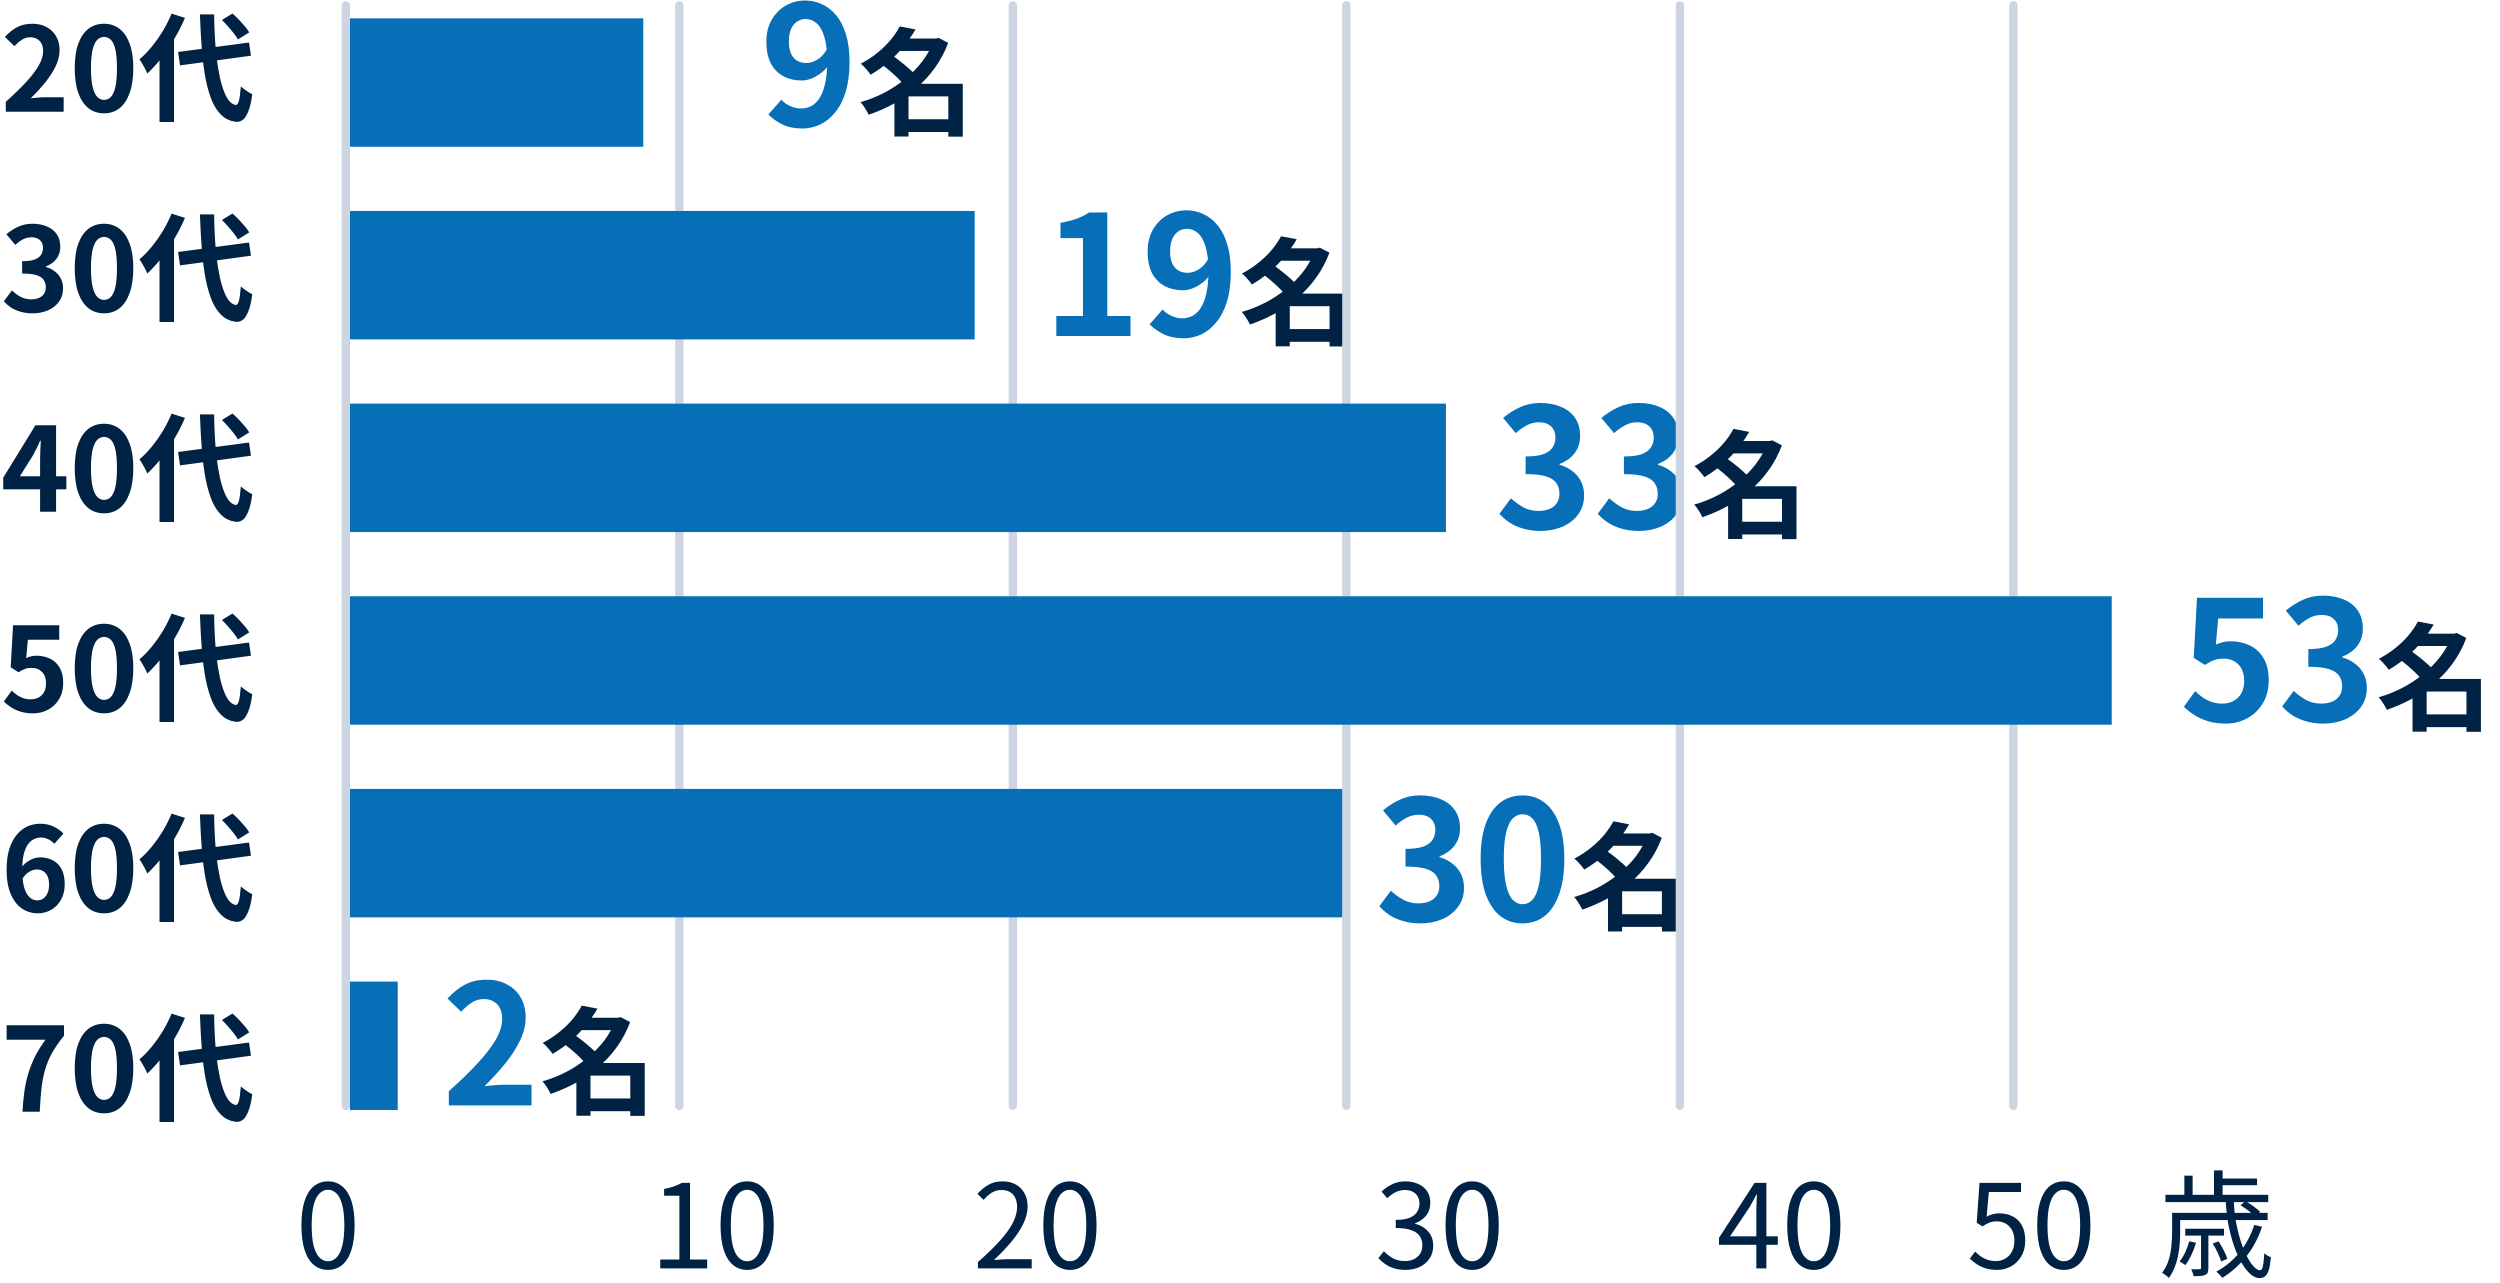
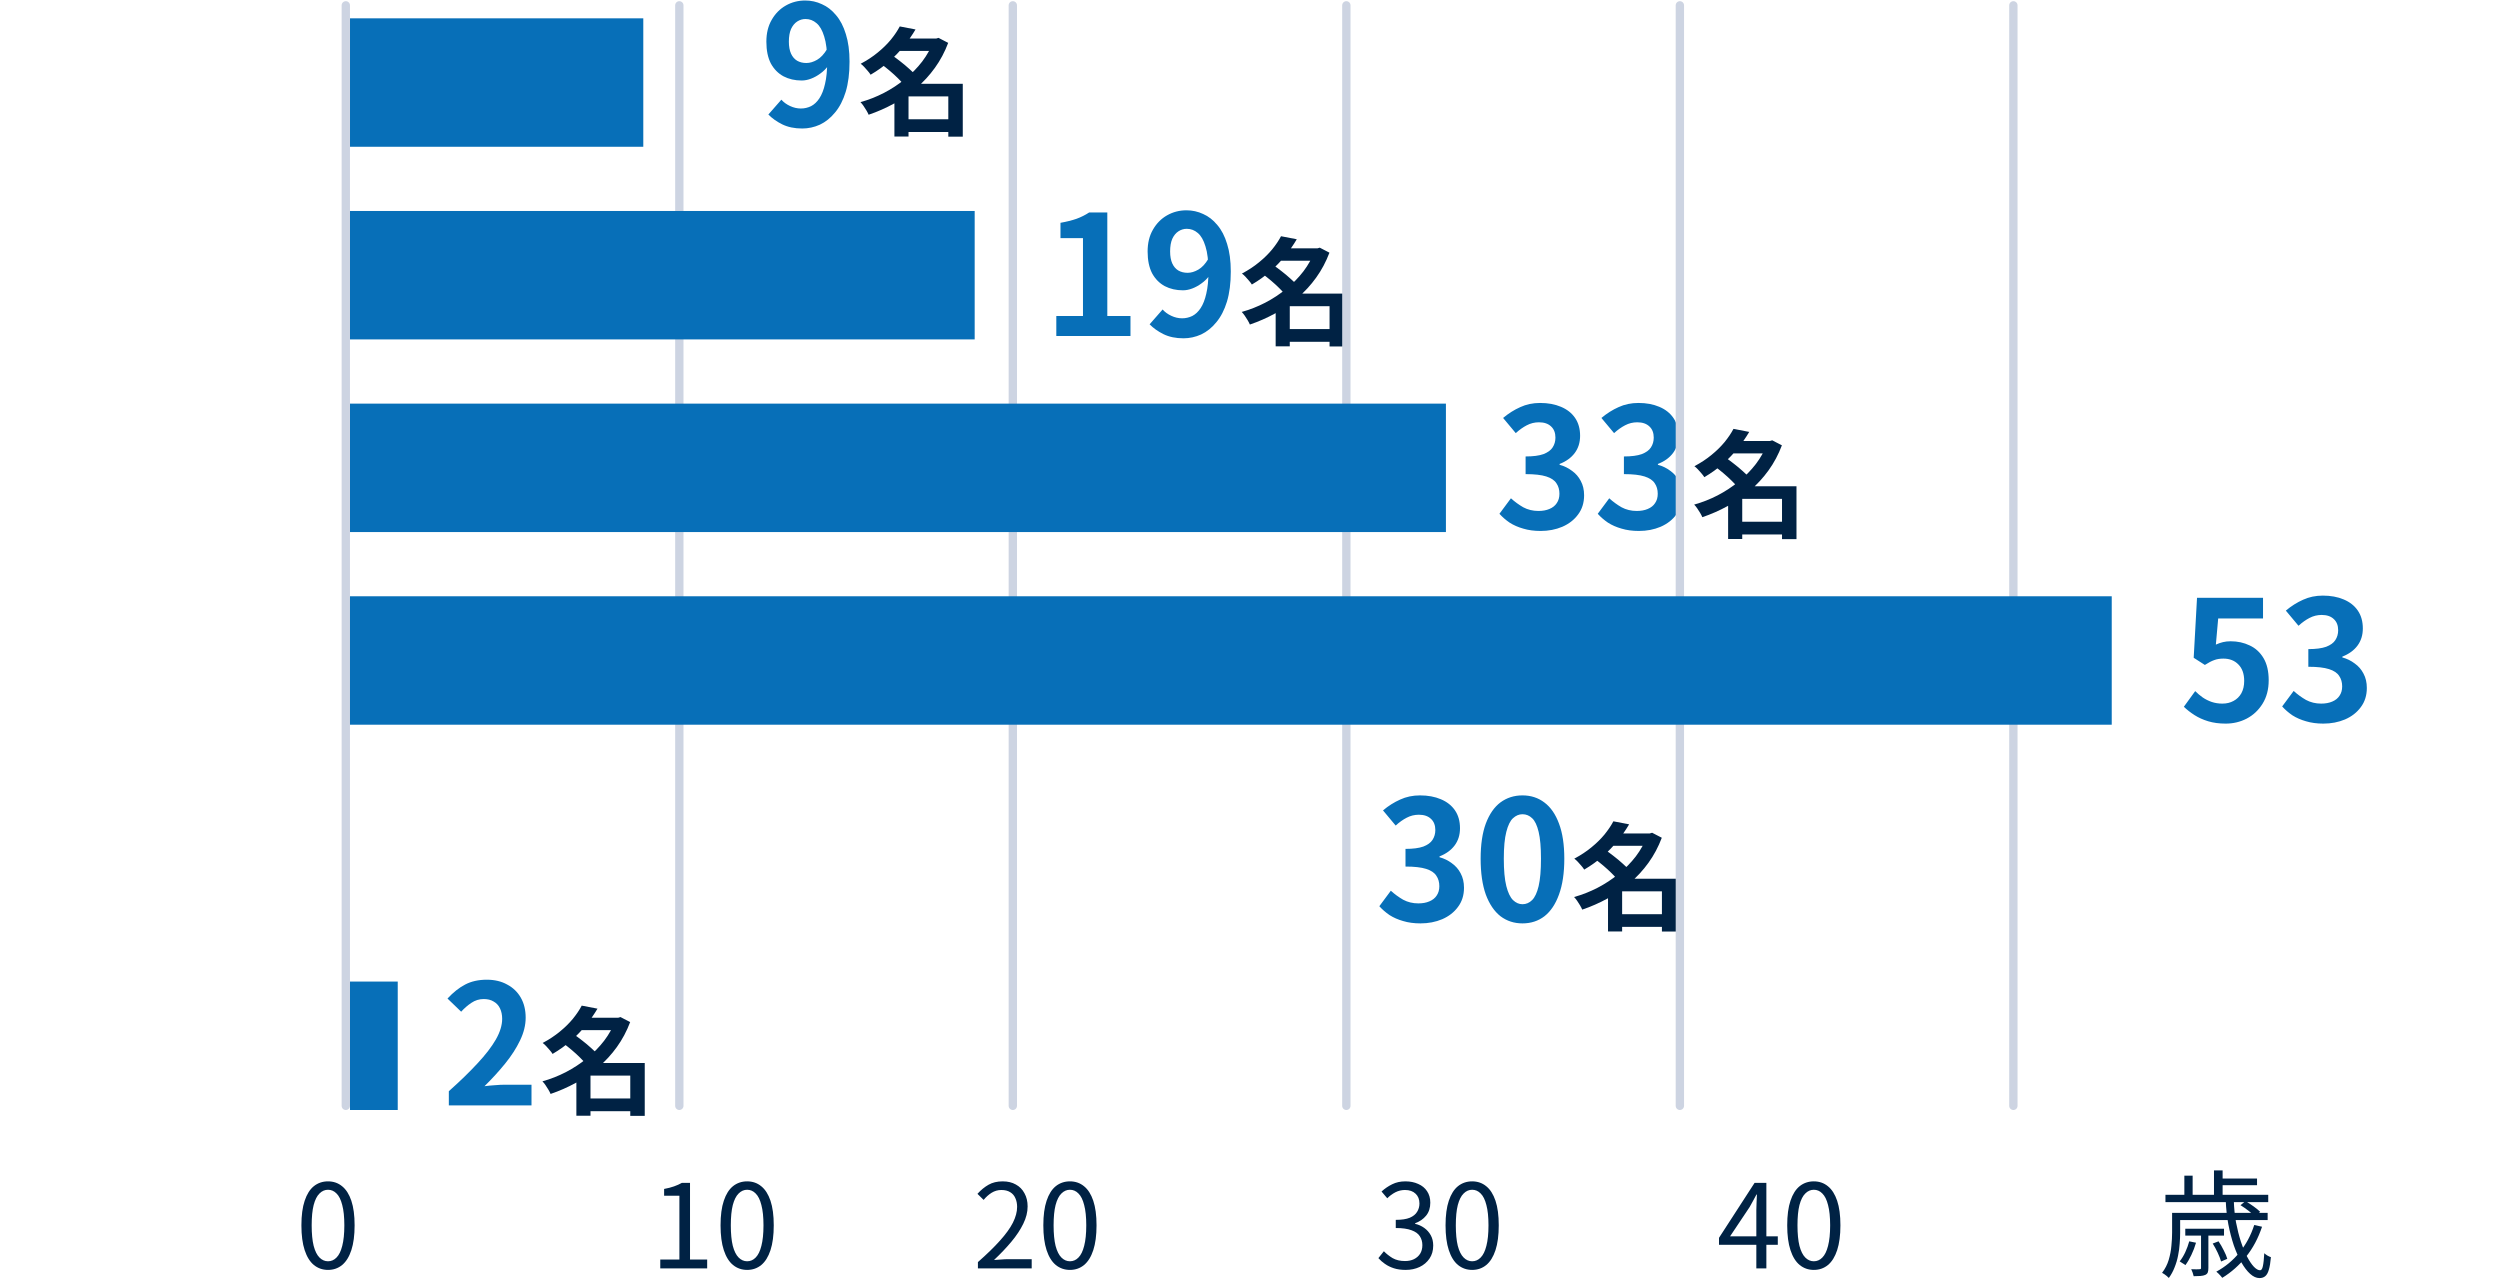
<svg xmlns="http://www.w3.org/2000/svg" width="300" height="154" viewBox="0 0 300 154" fill="none">
-   <path d="M0.696 13.405V12.215C1.638 11.375 2.441 10.596 3.104 9.877C3.776 9.159 4.289 8.491 4.644 7.875C4.998 7.25 5.176 6.671 5.176 6.139C5.176 5.803 5.115 5.509 4.994 5.257C4.872 5.005 4.695 4.814 4.462 4.683C4.238 4.543 3.958 4.473 3.622 4.473C3.248 4.473 2.903 4.581 2.586 4.795C2.278 5.001 1.993 5.248 1.732 5.537L0.584 4.431C1.069 3.909 1.564 3.517 2.068 3.255C2.581 2.985 3.188 2.849 3.888 2.849C4.541 2.849 5.11 2.985 5.596 3.255C6.09 3.517 6.473 3.885 6.744 4.361C7.014 4.837 7.15 5.397 7.15 6.041C7.15 6.667 6.991 7.306 6.674 7.959C6.366 8.603 5.95 9.247 5.428 9.891C4.905 10.535 4.326 11.17 3.692 11.795C3.962 11.758 4.252 11.73 4.56 11.711C4.877 11.683 5.157 11.669 5.4 11.669H7.64V13.405H0.696ZM12.482 13.601C11.782 13.601 11.166 13.401 10.634 12.999C10.111 12.589 9.7 11.982 9.402 11.179C9.112 10.367 8.968 9.364 8.968 8.169C8.968 6.984 9.112 5.999 9.402 5.215C9.7 4.422 10.111 3.829 10.634 3.437C11.166 3.045 11.782 2.849 12.482 2.849C13.191 2.849 13.807 3.05 14.33 3.451C14.852 3.843 15.258 4.431 15.548 5.215C15.846 5.999 15.996 6.984 15.996 8.169C15.996 9.364 15.846 10.367 15.548 11.179C15.258 11.982 14.852 12.589 14.33 12.999C13.807 13.401 13.191 13.601 12.482 13.601ZM12.482 11.991C12.79 11.991 13.06 11.875 13.294 11.641C13.527 11.408 13.709 11.016 13.84 10.465C13.97 9.905 14.036 9.14 14.036 8.169C14.036 7.208 13.97 6.457 13.84 5.915C13.709 5.365 13.527 4.982 13.294 4.767C13.06 4.543 12.79 4.431 12.482 4.431C12.192 4.431 11.926 4.543 11.684 4.767C11.45 4.982 11.264 5.365 11.124 5.915C10.984 6.457 10.914 7.208 10.914 8.169C10.914 9.14 10.984 9.905 11.124 10.465C11.264 11.016 11.45 11.408 11.684 11.641C11.926 11.875 12.192 11.991 12.482 11.991ZM21.369 6.237L29.881 5.103L30.119 6.685L21.607 7.847L21.369 6.237ZM26.633 2.401L27.893 1.617C28.136 1.832 28.388 2.075 28.649 2.345C28.911 2.616 29.153 2.887 29.377 3.157C29.601 3.419 29.779 3.661 29.909 3.885L28.551 4.739C28.439 4.525 28.276 4.282 28.061 4.011C27.847 3.731 27.613 3.451 27.361 3.171C27.119 2.891 26.876 2.635 26.633 2.401ZM20.585 1.631L22.195 2.149C21.841 2.98 21.421 3.806 20.935 4.627C20.459 5.449 19.941 6.219 19.381 6.937C18.831 7.656 18.261 8.286 17.673 8.827C17.627 8.687 17.547 8.51 17.435 8.295C17.323 8.081 17.202 7.866 17.071 7.651C16.95 7.437 16.838 7.259 16.735 7.119C17.249 6.69 17.743 6.181 18.219 5.593C18.695 5.005 19.139 4.375 19.549 3.703C19.96 3.022 20.305 2.331 20.585 1.631ZM19.143 5.649L20.851 3.927L20.879 3.955V14.637H19.143V5.649ZM23.987 1.729H25.695C25.714 3.223 25.779 4.618 25.891 5.915C26.013 7.203 26.181 8.337 26.395 9.317C26.61 10.297 26.876 11.077 27.193 11.655C27.511 12.225 27.879 12.537 28.299 12.593C28.458 12.603 28.584 12.425 28.677 12.061C28.771 11.697 28.845 11.128 28.901 10.353C29.004 10.465 29.144 10.587 29.321 10.717C29.499 10.848 29.676 10.969 29.853 11.081C30.031 11.184 30.171 11.263 30.273 11.319C30.152 12.225 29.989 12.92 29.783 13.405C29.587 13.891 29.368 14.217 29.125 14.385C28.883 14.563 28.631 14.642 28.369 14.623C27.707 14.558 27.137 14.315 26.661 13.895C26.185 13.475 25.784 12.892 25.457 12.145C25.14 11.399 24.879 10.507 24.673 9.471C24.477 8.435 24.328 7.269 24.225 5.971C24.123 4.665 24.043 3.251 23.987 1.729ZM3.916 37.601C3.374 37.601 2.889 37.536 2.46 37.405C2.03 37.284 1.648 37.116 1.312 36.901C0.985 36.677 0.7 36.43 0.458 36.159L1.424 34.857C1.741 35.147 2.086 35.399 2.46 35.613C2.842 35.819 3.267 35.921 3.734 35.921C4.088 35.921 4.396 35.865 4.658 35.753C4.928 35.641 5.134 35.478 5.274 35.263C5.423 35.049 5.498 34.787 5.498 34.479C5.498 34.134 5.414 33.84 5.246 33.597C5.087 33.345 4.802 33.154 4.392 33.023C3.981 32.893 3.402 32.827 2.656 32.827V31.343C3.29 31.343 3.79 31.278 4.154 31.147C4.518 31.007 4.774 30.821 4.924 30.587C5.082 30.345 5.162 30.069 5.162 29.761C5.162 29.36 5.04 29.047 4.798 28.823C4.555 28.59 4.214 28.473 3.776 28.473C3.412 28.473 3.071 28.557 2.754 28.725C2.446 28.884 2.138 29.103 1.83 29.383L0.766 28.109C1.223 27.727 1.704 27.423 2.208 27.199C2.712 26.966 3.267 26.849 3.874 26.849C4.536 26.849 5.12 26.957 5.624 27.171C6.137 27.386 6.534 27.699 6.814 28.109C7.094 28.52 7.234 29.019 7.234 29.607C7.234 30.167 7.084 30.648 6.786 31.049C6.487 31.451 6.062 31.759 5.512 31.973V32.043C5.894 32.146 6.24 32.314 6.548 32.547C6.865 32.771 7.112 33.056 7.29 33.401C7.476 33.747 7.57 34.148 7.57 34.605C7.57 35.231 7.402 35.767 7.066 36.215C6.739 36.663 6.296 37.009 5.736 37.251C5.185 37.485 4.578 37.601 3.916 37.601ZM12.482 37.601C11.782 37.601 11.166 37.401 10.634 36.999C10.111 36.589 9.7 35.982 9.402 35.179C9.112 34.367 8.968 33.364 8.968 32.169C8.968 30.984 9.112 29.999 9.402 29.215C9.7 28.422 10.111 27.829 10.634 27.437C11.166 27.045 11.782 26.849 12.482 26.849C13.191 26.849 13.807 27.05 14.33 27.451C14.852 27.843 15.258 28.431 15.548 29.215C15.846 29.999 15.996 30.984 15.996 32.169C15.996 33.364 15.846 34.367 15.548 35.179C15.258 35.982 14.852 36.589 14.33 36.999C13.807 37.401 13.191 37.601 12.482 37.601ZM12.482 35.991C12.79 35.991 13.06 35.875 13.294 35.641C13.527 35.408 13.709 35.016 13.84 34.465C13.97 33.905 14.036 33.14 14.036 32.169C14.036 31.208 13.97 30.457 13.84 29.915C13.709 29.365 13.527 28.982 13.294 28.767C13.06 28.543 12.79 28.431 12.482 28.431C12.192 28.431 11.926 28.543 11.684 28.767C11.45 28.982 11.264 29.365 11.124 29.915C10.984 30.457 10.914 31.208 10.914 32.169C10.914 33.14 10.984 33.905 11.124 34.465C11.264 35.016 11.45 35.408 11.684 35.641C11.926 35.875 12.192 35.991 12.482 35.991ZM21.369 30.237L29.881 29.103L30.119 30.685L21.607 31.847L21.369 30.237ZM26.633 26.401L27.893 25.617C28.136 25.832 28.388 26.075 28.649 26.345C28.911 26.616 29.153 26.887 29.377 27.157C29.601 27.419 29.779 27.661 29.909 27.885L28.551 28.739C28.439 28.525 28.276 28.282 28.061 28.011C27.847 27.731 27.613 27.451 27.361 27.171C27.119 26.891 26.876 26.635 26.633 26.401ZM20.585 25.631L22.195 26.149C21.841 26.98 21.421 27.806 20.935 28.627C20.459 29.449 19.941 30.219 19.381 30.937C18.831 31.656 18.261 32.286 17.673 32.827C17.627 32.687 17.547 32.51 17.435 32.295C17.323 32.081 17.202 31.866 17.071 31.651C16.95 31.437 16.838 31.259 16.735 31.119C17.249 30.69 17.743 30.181 18.219 29.593C18.695 29.005 19.139 28.375 19.549 27.703C19.96 27.022 20.305 26.331 20.585 25.631ZM19.143 29.649L20.851 27.927L20.879 27.955V38.637H19.143V29.649ZM23.987 25.729H25.695C25.714 27.223 25.779 28.618 25.891 29.915C26.013 31.203 26.181 32.337 26.395 33.317C26.61 34.297 26.876 35.077 27.193 35.655C27.511 36.225 27.879 36.537 28.299 36.593C28.458 36.603 28.584 36.425 28.677 36.061C28.771 35.697 28.845 35.128 28.901 34.353C29.004 34.465 29.144 34.587 29.321 34.717C29.499 34.848 29.676 34.969 29.853 35.081C30.031 35.184 30.171 35.263 30.273 35.319C30.152 36.225 29.989 36.92 29.783 37.405C29.587 37.891 29.368 38.217 29.125 38.385C28.883 38.563 28.631 38.642 28.369 38.623C27.707 38.558 27.137 38.315 26.661 37.895C26.185 37.475 25.784 36.892 25.457 36.145C25.14 35.399 24.879 34.507 24.673 33.471C24.477 32.435 24.328 31.269 24.225 29.971C24.123 28.665 24.043 27.251 23.987 25.729ZM4.812 61.405V55.035C4.812 54.737 4.821 54.382 4.84 53.971C4.858 53.551 4.877 53.187 4.896 52.879H4.826C4.704 53.159 4.574 53.439 4.434 53.719C4.294 53.999 4.149 54.284 4 54.573L2.39 57.149H7.962V58.717H0.388V57.317L4.252 51.031H6.73V61.405H4.812ZM12.482 61.601C11.782 61.601 11.166 61.401 10.634 60.999C10.111 60.589 9.7 59.982 9.402 59.179C9.112 58.367 8.968 57.364 8.968 56.169C8.968 54.984 9.112 53.999 9.402 53.215C9.7 52.422 10.111 51.829 10.634 51.437C11.166 51.045 11.782 50.849 12.482 50.849C13.191 50.849 13.807 51.05 14.33 51.451C14.852 51.843 15.258 52.431 15.548 53.215C15.846 53.999 15.996 54.984 15.996 56.169C15.996 57.364 15.846 58.367 15.548 59.179C15.258 59.982 14.852 60.589 14.33 60.999C13.807 61.401 13.191 61.601 12.482 61.601ZM12.482 59.991C12.79 59.991 13.06 59.875 13.294 59.641C13.527 59.408 13.709 59.016 13.84 58.465C13.97 57.905 14.036 57.14 14.036 56.169C14.036 55.208 13.97 54.457 13.84 53.915C13.709 53.365 13.527 52.982 13.294 52.767C13.06 52.543 12.79 52.431 12.482 52.431C12.192 52.431 11.926 52.543 11.684 52.767C11.45 52.982 11.264 53.365 11.124 53.915C10.984 54.457 10.914 55.208 10.914 56.169C10.914 57.14 10.984 57.905 11.124 58.465C11.264 59.016 11.45 59.408 11.684 59.641C11.926 59.875 12.192 59.991 12.482 59.991ZM21.369 54.237L29.881 53.103L30.119 54.685L21.607 55.847L21.369 54.237ZM26.633 50.401L27.893 49.617C28.136 49.832 28.388 50.075 28.649 50.345C28.911 50.616 29.153 50.887 29.377 51.157C29.601 51.419 29.779 51.661 29.909 51.885L28.551 52.739C28.439 52.525 28.276 52.282 28.061 52.011C27.847 51.731 27.613 51.451 27.361 51.171C27.119 50.891 26.876 50.635 26.633 50.401ZM20.585 49.631L22.195 50.149C21.841 50.98 21.421 51.806 20.935 52.627C20.459 53.449 19.941 54.219 19.381 54.937C18.831 55.656 18.261 56.286 17.673 56.827C17.627 56.687 17.547 56.51 17.435 56.295C17.323 56.081 17.202 55.866 17.071 55.651C16.95 55.437 16.838 55.259 16.735 55.119C17.249 54.69 17.743 54.181 18.219 53.593C18.695 53.005 19.139 52.375 19.549 51.703C19.96 51.022 20.305 50.331 20.585 49.631ZM19.143 53.649L20.851 51.927L20.879 51.955V62.637H19.143V53.649ZM23.987 49.729H25.695C25.714 51.223 25.779 52.618 25.891 53.915C26.013 55.203 26.181 56.337 26.395 57.317C26.61 58.297 26.876 59.077 27.193 59.655C27.511 60.225 27.879 60.537 28.299 60.593C28.458 60.603 28.584 60.425 28.677 60.061C28.771 59.697 28.845 59.128 28.901 58.353C29.004 58.465 29.144 58.587 29.321 58.717C29.499 58.848 29.676 58.969 29.853 59.081C30.031 59.184 30.171 59.263 30.273 59.319C30.152 60.225 29.989 60.92 29.783 61.405C29.587 61.891 29.368 62.217 29.125 62.385C28.883 62.563 28.631 62.642 28.369 62.623C27.707 62.558 27.137 62.315 26.661 61.895C26.185 61.475 25.784 60.892 25.457 60.145C25.14 59.399 24.879 58.507 24.673 57.471C24.477 56.435 24.328 55.269 24.225 53.971C24.123 52.665 24.043 51.251 23.987 49.729ZM3.972 85.601C3.421 85.601 2.931 85.536 2.502 85.405C2.072 85.275 1.69 85.102 1.354 84.887C1.018 84.673 0.719 84.439 0.458 84.187L1.41 82.871C1.606 83.067 1.816 83.245 2.04 83.403C2.273 83.562 2.525 83.688 2.796 83.781C3.076 83.875 3.374 83.921 3.692 83.921C4.046 83.921 4.359 83.847 4.63 83.697C4.91 83.548 5.129 83.333 5.288 83.053C5.446 82.764 5.526 82.419 5.526 82.017C5.526 81.42 5.362 80.958 5.036 80.631C4.718 80.305 4.298 80.141 3.776 80.141C3.477 80.141 3.22 80.183 3.006 80.267C2.791 80.342 2.53 80.477 2.222 80.673L1.284 80.071L1.564 75.031H7.108V76.767H3.342L3.146 78.965C3.351 78.872 3.552 78.802 3.748 78.755C3.944 78.709 4.158 78.685 4.392 78.685C4.97 78.685 5.502 78.802 5.988 79.035C6.473 79.259 6.86 79.614 7.15 80.099C7.439 80.585 7.584 81.205 7.584 81.961C7.584 82.727 7.411 83.385 7.066 83.935C6.73 84.477 6.286 84.892 5.736 85.181C5.194 85.461 4.606 85.601 3.972 85.601ZM12.482 85.601C11.782 85.601 11.166 85.401 10.634 84.999C10.111 84.589 9.7 83.982 9.402 83.179C9.112 82.367 8.968 81.364 8.968 80.169C8.968 78.984 9.112 77.999 9.402 77.215C9.7 76.422 10.111 75.829 10.634 75.437C11.166 75.045 11.782 74.849 12.482 74.849C13.191 74.849 13.807 75.05 14.33 75.451C14.852 75.843 15.258 76.431 15.548 77.215C15.846 77.999 15.996 78.984 15.996 80.169C15.996 81.364 15.846 82.367 15.548 83.179C15.258 83.982 14.852 84.589 14.33 84.999C13.807 85.401 13.191 85.601 12.482 85.601ZM12.482 83.991C12.79 83.991 13.06 83.875 13.294 83.641C13.527 83.408 13.709 83.016 13.84 82.465C13.97 81.905 14.036 81.14 14.036 80.169C14.036 79.208 13.97 78.457 13.84 77.915C13.709 77.365 13.527 76.982 13.294 76.767C13.06 76.543 12.79 76.431 12.482 76.431C12.192 76.431 11.926 76.543 11.684 76.767C11.45 76.982 11.264 77.365 11.124 77.915C10.984 78.457 10.914 79.208 10.914 80.169C10.914 81.14 10.984 81.905 11.124 82.465C11.264 83.016 11.45 83.408 11.684 83.641C11.926 83.875 12.192 83.991 12.482 83.991ZM21.369 78.237L29.881 77.103L30.119 78.685L21.607 79.847L21.369 78.237ZM26.633 74.401L27.893 73.617C28.136 73.832 28.388 74.075 28.649 74.345C28.911 74.616 29.153 74.887 29.377 75.157C29.601 75.419 29.779 75.661 29.909 75.885L28.551 76.739C28.439 76.525 28.276 76.282 28.061 76.011C27.847 75.731 27.613 75.451 27.361 75.171C27.119 74.891 26.876 74.635 26.633 74.401ZM20.585 73.631L22.195 74.149C21.841 74.98 21.421 75.806 20.935 76.627C20.459 77.449 19.941 78.219 19.381 78.937C18.831 79.656 18.261 80.286 17.673 80.827C17.627 80.687 17.547 80.51 17.435 80.295C17.323 80.081 17.202 79.866 17.071 79.651C16.95 79.437 16.838 79.259 16.735 79.119C17.249 78.69 17.743 78.181 18.219 77.593C18.695 77.005 19.139 76.375 19.549 75.703C19.96 75.022 20.305 74.331 20.585 73.631ZM19.143 77.649L20.851 75.927L20.879 75.955V86.637H19.143V77.649ZM23.987 73.729H25.695C25.714 75.223 25.779 76.618 25.891 77.915C26.013 79.203 26.181 80.337 26.395 81.317C26.61 82.297 26.876 83.077 27.193 83.655C27.511 84.225 27.879 84.537 28.299 84.593C28.458 84.603 28.584 84.425 28.677 84.061C28.771 83.697 28.845 83.128 28.901 82.353C29.004 82.465 29.144 82.587 29.321 82.717C29.499 82.848 29.676 82.969 29.853 83.081C30.031 83.184 30.171 83.263 30.273 83.319C30.152 84.225 29.989 84.92 29.783 85.405C29.587 85.891 29.368 86.217 29.125 86.385C28.883 86.563 28.631 86.642 28.369 86.623C27.707 86.558 27.137 86.315 26.661 85.895C26.185 85.475 25.784 84.892 25.457 84.145C25.14 83.399 24.879 82.507 24.673 81.471C24.477 80.435 24.328 79.269 24.225 77.971C24.123 76.665 24.043 75.251 23.987 73.729ZM4.518 109.601C4.032 109.601 3.561 109.499 3.104 109.293C2.656 109.088 2.259 108.775 1.914 108.355C1.568 107.926 1.293 107.385 1.088 106.731C0.892 106.069 0.794 105.28 0.794 104.365C0.794 103.404 0.901 102.573 1.116 101.873C1.34 101.173 1.638 100.604 2.012 100.165C2.385 99.717 2.81 99.386 3.286 99.171C3.771 98.957 4.28 98.849 4.812 98.849C5.446 98.849 5.992 98.966 6.45 99.199C6.916 99.423 7.304 99.699 7.612 100.025L6.52 101.257C6.342 101.052 6.109 100.875 5.82 100.725C5.53 100.576 5.236 100.501 4.938 100.501C4.518 100.501 4.135 100.623 3.79 100.865C3.454 101.108 3.183 101.509 2.978 102.069C2.772 102.629 2.67 103.395 2.67 104.365C2.67 105.261 2.749 105.98 2.908 106.521C3.076 107.053 3.295 107.441 3.566 107.683C3.836 107.926 4.14 108.047 4.476 108.047C4.737 108.047 4.97 107.977 5.176 107.837C5.39 107.688 5.563 107.473 5.694 107.193C5.824 106.904 5.89 106.549 5.89 106.129C5.89 105.719 5.824 105.383 5.694 105.121C5.572 104.86 5.4 104.664 5.176 104.533C4.961 104.403 4.704 104.337 4.406 104.337C4.126 104.337 3.832 104.426 3.524 104.603C3.216 104.771 2.931 105.07 2.67 105.499L2.572 104.113C2.758 103.852 2.978 103.628 3.23 103.441C3.491 103.255 3.757 103.115 4.028 103.021C4.308 102.928 4.56 102.881 4.784 102.881C5.362 102.881 5.876 102.998 6.324 103.231C6.781 103.465 7.136 103.819 7.388 104.295C7.64 104.771 7.766 105.383 7.766 106.129C7.766 106.839 7.616 107.455 7.318 107.977C7.028 108.491 6.636 108.892 6.142 109.181C5.647 109.461 5.106 109.601 4.518 109.601ZM12.482 109.601C11.782 109.601 11.166 109.401 10.634 108.999C10.111 108.589 9.7 107.982 9.402 107.179C9.112 106.367 8.968 105.364 8.968 104.169C8.968 102.984 9.112 101.999 9.402 101.215C9.7 100.422 10.111 99.829 10.634 99.437C11.166 99.045 11.782 98.849 12.482 98.849C13.191 98.849 13.807 99.05 14.33 99.451C14.852 99.843 15.258 100.431 15.548 101.215C15.846 101.999 15.996 102.984 15.996 104.169C15.996 105.364 15.846 106.367 15.548 107.179C15.258 107.982 14.852 108.589 14.33 108.999C13.807 109.401 13.191 109.601 12.482 109.601ZM12.482 107.991C12.79 107.991 13.06 107.875 13.294 107.641C13.527 107.408 13.709 107.016 13.84 106.465C13.97 105.905 14.036 105.14 14.036 104.169C14.036 103.208 13.97 102.457 13.84 101.915C13.709 101.365 13.527 100.982 13.294 100.767C13.06 100.543 12.79 100.431 12.482 100.431C12.192 100.431 11.926 100.543 11.684 100.767C11.45 100.982 11.264 101.365 11.124 101.915C10.984 102.457 10.914 103.208 10.914 104.169C10.914 105.14 10.984 105.905 11.124 106.465C11.264 107.016 11.45 107.408 11.684 107.641C11.926 107.875 12.192 107.991 12.482 107.991ZM21.369 102.237L29.881 101.103L30.119 102.685L21.607 103.847L21.369 102.237ZM26.633 98.401L27.893 97.617C28.136 97.832 28.388 98.075 28.649 98.345C28.911 98.616 29.153 98.887 29.377 99.157C29.601 99.419 29.779 99.661 29.909 99.885L28.551 100.739C28.439 100.525 28.276 100.282 28.061 100.011C27.847 99.731 27.613 99.451 27.361 99.171C27.119 98.891 26.876 98.635 26.633 98.401ZM20.585 97.631L22.195 98.149C21.841 98.98 21.421 99.806 20.935 100.627C20.459 101.449 19.941 102.219 19.381 102.937C18.831 103.656 18.261 104.286 17.673 104.827C17.627 104.687 17.547 104.51 17.435 104.295C17.323 104.081 17.202 103.866 17.071 103.651C16.95 103.437 16.838 103.259 16.735 103.119C17.249 102.69 17.743 102.181 18.219 101.593C18.695 101.005 19.139 100.375 19.549 99.703C19.96 99.022 20.305 98.331 20.585 97.631ZM19.143 101.649L20.851 99.927L20.879 99.955V110.637H19.143V101.649ZM23.987 97.729H25.695C25.714 99.223 25.779 100.618 25.891 101.915C26.013 103.203 26.181 104.337 26.395 105.317C26.61 106.297 26.876 107.077 27.193 107.655C27.511 108.225 27.879 108.537 28.299 108.593C28.458 108.603 28.584 108.425 28.677 108.061C28.771 107.697 28.845 107.128 28.901 106.353C29.004 106.465 29.144 106.587 29.321 106.717C29.499 106.848 29.676 106.969 29.853 107.081C30.031 107.184 30.171 107.263 30.273 107.319C30.152 108.225 29.989 108.92 29.783 109.405C29.587 109.891 29.368 110.217 29.125 110.385C28.883 110.563 28.631 110.642 28.369 110.623C27.707 110.558 27.137 110.315 26.661 109.895C26.185 109.475 25.784 108.892 25.457 108.145C25.14 107.399 24.879 106.507 24.673 105.471C24.477 104.435 24.328 103.269 24.225 101.971C24.123 100.665 24.043 99.251 23.987 97.729ZM2.698 133.405C2.744 132.509 2.824 131.683 2.936 130.927C3.048 130.162 3.206 129.443 3.412 128.771C3.617 128.09 3.883 127.423 4.21 126.769C4.546 126.116 4.961 125.449 5.456 124.767H0.794V123.031H7.682V124.291C7.084 125.019 6.599 125.719 6.226 126.391C5.862 127.063 5.582 127.745 5.386 128.435C5.199 129.126 5.059 129.873 4.966 130.675C4.882 131.478 4.816 132.388 4.77 133.405H2.698ZM12.482 133.601C11.782 133.601 11.166 133.401 10.634 132.999C10.111 132.589 9.7 131.982 9.402 131.179C9.112 130.367 8.968 129.364 8.968 128.169C8.968 126.984 9.112 125.999 9.402 125.215C9.7 124.422 10.111 123.829 10.634 123.437C11.166 123.045 11.782 122.849 12.482 122.849C13.191 122.849 13.807 123.05 14.33 123.451C14.852 123.843 15.258 124.431 15.548 125.215C15.846 125.999 15.996 126.984 15.996 128.169C15.996 129.364 15.846 130.367 15.548 131.179C15.258 131.982 14.852 132.589 14.33 132.999C13.807 133.401 13.191 133.601 12.482 133.601ZM12.482 131.991C12.79 131.991 13.06 131.875 13.294 131.641C13.527 131.408 13.709 131.016 13.84 130.465C13.97 129.905 14.036 129.14 14.036 128.169C14.036 127.208 13.97 126.457 13.84 125.915C13.709 125.365 13.527 124.982 13.294 124.767C13.06 124.543 12.79 124.431 12.482 124.431C12.192 124.431 11.926 124.543 11.684 124.767C11.45 124.982 11.264 125.365 11.124 125.915C10.984 126.457 10.914 127.208 10.914 128.169C10.914 129.14 10.984 129.905 11.124 130.465C11.264 131.016 11.45 131.408 11.684 131.641C11.926 131.875 12.192 131.991 12.482 131.991ZM21.369 126.237L29.881 125.103L30.119 126.685L21.607 127.847L21.369 126.237ZM26.633 122.401L27.893 121.617C28.136 121.832 28.388 122.075 28.649 122.345C28.911 122.616 29.153 122.887 29.377 123.157C29.601 123.419 29.779 123.661 29.909 123.885L28.551 124.739C28.439 124.525 28.276 124.282 28.061 124.011C27.847 123.731 27.613 123.451 27.361 123.171C27.119 122.891 26.876 122.635 26.633 122.401ZM20.585 121.631L22.195 122.149C21.841 122.98 21.421 123.806 20.935 124.627C20.459 125.449 19.941 126.219 19.381 126.937C18.831 127.656 18.261 128.286 17.673 128.827C17.627 128.687 17.547 128.51 17.435 128.295C17.323 128.081 17.202 127.866 17.071 127.651C16.95 127.437 16.838 127.259 16.735 127.119C17.249 126.69 17.743 126.181 18.219 125.593C18.695 125.005 19.139 124.375 19.549 123.703C19.96 123.022 20.305 122.331 20.585 121.631ZM19.143 125.649L20.851 123.927L20.879 123.955V134.637H19.143V125.649ZM23.987 121.729H25.695C25.714 123.223 25.779 124.618 25.891 125.915C26.013 127.203 26.181 128.337 26.395 129.317C26.61 130.297 26.876 131.077 27.193 131.655C27.511 132.225 27.879 132.537 28.299 132.593C28.458 132.603 28.584 132.425 28.677 132.061C28.771 131.697 28.845 131.128 28.901 130.353C29.004 130.465 29.144 130.587 29.321 130.717C29.499 130.848 29.676 130.969 29.853 131.081C30.031 131.184 30.171 131.263 30.273 131.319C30.152 132.225 29.989 132.92 29.783 133.405C29.587 133.891 29.368 134.217 29.125 134.385C28.883 134.563 28.631 134.642 28.369 134.623C27.707 134.558 27.137 134.315 26.661 133.895C26.185 133.475 25.784 132.892 25.457 132.145C25.14 131.399 24.879 130.507 24.673 129.471C24.477 128.435 24.328 127.269 24.225 125.971C24.123 124.665 24.043 123.251 23.987 121.729Z" fill="#002244" />
  <path d="M96.264 15.421C95.344 15.421 94.544 15.254 93.864 14.921C93.197 14.588 92.644 14.194 92.204 13.741L93.764 11.961C94.031 12.268 94.377 12.521 94.804 12.721C95.231 12.921 95.664 13.021 96.104 13.021C96.531 13.021 96.937 12.928 97.324 12.741C97.711 12.541 98.044 12.228 98.324 11.801C98.617 11.361 98.844 10.781 99.004 10.061C99.177 9.341 99.264 8.454 99.264 7.401C99.264 6.134 99.144 5.128 98.904 4.381C98.677 3.634 98.371 3.101 97.984 2.781C97.597 2.448 97.157 2.281 96.664 2.281C96.304 2.281 95.971 2.381 95.664 2.581C95.357 2.781 95.111 3.081 94.924 3.481C94.751 3.881 94.664 4.388 94.664 5.001C94.664 5.574 94.751 6.054 94.924 6.441C95.097 6.814 95.337 7.094 95.644 7.281C95.964 7.468 96.337 7.561 96.764 7.561C97.177 7.561 97.604 7.434 98.044 7.181C98.484 6.928 98.884 6.501 99.244 5.901L99.384 7.881C99.131 8.241 98.817 8.554 98.444 8.821C98.084 9.088 97.711 9.294 97.324 9.441C96.937 9.588 96.564 9.661 96.204 9.661C95.391 9.661 94.664 9.494 94.024 9.161C93.384 8.814 92.877 8.301 92.504 7.621C92.144 6.928 91.964 6.054 91.964 5.001C91.964 3.988 92.177 3.114 92.604 2.381C93.031 1.634 93.597 1.061 94.304 0.661C95.011 0.261 95.784 0.061 96.624 0.061C97.331 0.061 97.997 0.208 98.624 0.501C99.264 0.781 99.831 1.221 100.324 1.821C100.831 2.408 101.224 3.168 101.504 4.101C101.797 5.021 101.944 6.121 101.944 7.401C101.944 8.801 101.791 10.008 101.484 11.021C101.177 12.021 100.751 12.848 100.204 13.501C99.671 14.154 99.064 14.641 98.384 14.961C97.704 15.268 96.997 15.421 96.264 15.421Z" fill="#076FB8" />
  <path d="M108.309 14.315H114.567V15.841H108.309V14.315ZM107.595 4.627H112.565V6.111H107.595V4.627ZM107.973 3.171L109.863 3.535C109.462 4.216 109 4.879 108.477 5.523C107.964 6.158 107.376 6.769 106.713 7.357C106.06 7.936 105.313 8.472 104.473 8.967C104.389 8.827 104.277 8.678 104.137 8.519C103.997 8.351 103.852 8.188 103.703 8.029C103.554 7.87 103.414 7.744 103.283 7.651C104.058 7.24 104.744 6.788 105.341 6.293C105.948 5.798 106.47 5.285 106.909 4.753C107.348 4.212 107.702 3.684 107.973 3.171ZM112.033 4.627H112.341L112.621 4.543L113.783 5.145C113.372 6.237 112.84 7.236 112.187 8.141C111.543 9.037 110.801 9.844 109.961 10.563C109.13 11.282 108.23 11.907 107.259 12.439C106.288 12.971 105.28 13.414 104.235 13.769C104.17 13.61 104.081 13.438 103.969 13.251C103.857 13.064 103.74 12.882 103.619 12.705C103.498 12.528 103.376 12.378 103.255 12.257C104.226 11.986 105.164 11.618 106.069 11.151C106.984 10.675 107.828 10.12 108.603 9.485C109.387 8.85 110.073 8.15 110.661 7.385C111.249 6.61 111.706 5.784 112.033 4.907V4.627ZM105.761 7.693L107.021 6.615C107.348 6.839 107.688 7.091 108.043 7.371C108.407 7.651 108.748 7.936 109.065 8.225C109.392 8.505 109.658 8.771 109.863 9.023L108.505 10.227C108.328 9.984 108.085 9.714 107.777 9.415C107.469 9.107 107.138 8.804 106.783 8.505C106.428 8.206 106.088 7.936 105.761 7.693ZM113.797 10.059H115.533V16.401H113.797V10.059ZM109.023 10.059H114.637V11.571H109.023V16.387H107.329V11.291L108.617 10.059H109.023Z" fill="#002244" />
  <path d="M126.757 40.317V37.917H129.957V28.577H127.257V26.737C128.004 26.604 128.644 26.444 129.177 26.257C129.724 26.057 130.231 25.804 130.697 25.497H132.877V37.917H135.657V40.317H126.757ZM142.014 40.597C141.094 40.597 140.294 40.431 139.614 40.097C138.947 39.764 138.394 39.371 137.954 38.917L139.514 37.137C139.781 37.444 140.127 37.697 140.554 37.897C140.981 38.097 141.414 38.197 141.854 38.197C142.281 38.197 142.687 38.104 143.074 37.917C143.461 37.717 143.794 37.404 144.074 36.977C144.367 36.537 144.594 35.957 144.754 35.237C144.927 34.517 145.014 33.631 145.014 32.577C145.014 31.311 144.894 30.304 144.654 29.557C144.427 28.811 144.121 28.277 143.734 27.957C143.347 27.624 142.907 27.457 142.414 27.457C142.054 27.457 141.721 27.557 141.414 27.757C141.107 27.957 140.861 28.257 140.674 28.657C140.501 29.057 140.414 29.564 140.414 30.177C140.414 30.751 140.501 31.231 140.674 31.617C140.847 31.991 141.087 32.271 141.394 32.457C141.714 32.644 142.087 32.737 142.514 32.737C142.927 32.737 143.354 32.611 143.794 32.357C144.234 32.104 144.634 31.677 144.994 31.077L145.134 33.057C144.881 33.417 144.567 33.731 144.194 33.997C143.834 34.264 143.461 34.471 143.074 34.617C142.687 34.764 142.314 34.837 141.954 34.837C141.141 34.837 140.414 34.671 139.774 34.337C139.134 33.991 138.627 33.477 138.254 32.797C137.894 32.104 137.714 31.231 137.714 30.177C137.714 29.164 137.927 28.291 138.354 27.557C138.781 26.811 139.347 26.237 140.054 25.837C140.761 25.437 141.534 25.237 142.374 25.237C143.081 25.237 143.747 25.384 144.374 25.677C145.014 25.957 145.581 26.397 146.074 26.997C146.581 27.584 146.974 28.344 147.254 29.277C147.547 30.197 147.694 31.297 147.694 32.577C147.694 33.977 147.541 35.184 147.234 36.197C146.927 37.197 146.501 38.024 145.954 38.677C145.421 39.331 144.814 39.817 144.134 40.137C143.454 40.444 142.747 40.597 142.014 40.597Z" fill="#076FB8" />
  <path d="M154.059 39.491H160.317V41.017H154.059V39.491ZM153.345 29.803H158.315V31.287H153.345V29.803ZM153.723 28.347L155.613 28.711C155.212 29.393 154.75 30.055 154.227 30.699C153.714 31.334 153.126 31.945 152.463 32.533C151.81 33.112 151.063 33.649 150.223 34.143C150.139 34.003 150.027 33.854 149.887 33.695C149.747 33.527 149.602 33.364 149.453 33.205C149.304 33.047 149.164 32.921 149.033 32.827C149.808 32.417 150.494 31.964 151.091 31.469C151.698 30.975 152.22 30.461 152.659 29.929C153.098 29.388 153.452 28.861 153.723 28.347ZM157.783 29.803H158.091L158.371 29.719L159.533 30.321C159.122 31.413 158.59 32.412 157.937 33.317C157.293 34.213 156.551 35.021 155.711 35.739C154.88 36.458 153.98 37.083 153.009 37.615C152.038 38.147 151.03 38.591 149.985 38.945C149.92 38.787 149.831 38.614 149.719 38.427C149.607 38.241 149.49 38.059 149.369 37.881C149.248 37.704 149.126 37.555 149.005 37.433C149.976 37.163 150.914 36.794 151.819 36.327C152.734 35.851 153.578 35.296 154.353 34.661C155.137 34.027 155.823 33.327 156.411 32.561C156.999 31.787 157.456 30.961 157.783 30.083V29.803ZM151.511 32.869L152.771 31.791C153.098 32.015 153.438 32.267 153.793 32.547C154.157 32.827 154.498 33.112 154.815 33.401C155.142 33.681 155.408 33.947 155.613 34.199L154.255 35.403C154.078 35.161 153.835 34.89 153.527 34.591C153.219 34.283 152.888 33.98 152.533 33.681C152.178 33.383 151.838 33.112 151.511 32.869ZM159.547 35.235H161.283V41.577H159.547V35.235ZM154.773 35.235H160.387V36.747H154.773V41.563H153.079V36.467L154.367 35.235H154.773Z" fill="#002244" />
  <path d="M184.872 63.715C184.099 63.715 183.405 63.622 182.792 63.435C182.179 63.262 181.632 63.022 181.152 62.715C180.685 62.395 180.279 62.042 179.932 61.655L181.312 59.795C181.765 60.208 182.259 60.568 182.792 60.875C183.339 61.168 183.945 61.315 184.612 61.315C185.119 61.315 185.559 61.235 185.932 61.075C186.319 60.915 186.612 60.682 186.812 60.375C187.025 60.068 187.132 59.695 187.132 59.255C187.132 58.762 187.012 58.342 186.772 57.995C186.545 57.635 186.139 57.362 185.552 57.175C184.965 56.988 184.139 56.895 183.072 56.895V54.775C183.979 54.775 184.692 54.682 185.212 54.495C185.732 54.295 186.099 54.028 186.312 53.695C186.539 53.348 186.652 52.955 186.652 52.515C186.652 51.942 186.479 51.495 186.132 51.175C185.785 50.842 185.299 50.675 184.672 50.675C184.152 50.675 183.665 50.795 183.212 51.035C182.772 51.262 182.332 51.575 181.892 51.975L180.372 50.155C181.025 49.608 181.712 49.175 182.432 48.855C183.152 48.522 183.945 48.355 184.812 48.355C185.759 48.355 186.592 48.508 187.312 48.815C188.045 49.122 188.612 49.568 189.012 50.155C189.412 50.742 189.612 51.455 189.612 52.295C189.612 53.095 189.399 53.782 188.972 54.355C188.545 54.928 187.939 55.368 187.152 55.675V55.775C187.699 55.922 188.192 56.162 188.632 56.495C189.085 56.815 189.439 57.222 189.692 57.715C189.959 58.208 190.092 58.782 190.092 59.435C190.092 60.328 189.852 61.095 189.372 61.735C188.905 62.375 188.272 62.868 187.472 63.215C186.685 63.548 185.819 63.715 184.872 63.715ZM196.669 63.715C195.896 63.715 195.202 63.622 194.589 63.435C193.976 63.262 193.429 63.022 192.949 62.715C192.482 62.395 192.076 62.042 191.729 61.655L193.109 59.795C193.562 60.208 194.056 60.568 194.589 60.875C195.136 61.168 195.742 61.315 196.409 61.315C196.916 61.315 197.356 61.235 197.729 61.075C198.116 60.915 198.409 60.682 198.609 60.375C198.822 60.068 198.929 59.695 198.929 59.255C198.929 58.762 198.809 58.342 198.569 57.995C198.342 57.635 197.936 57.362 197.349 57.175C196.762 56.988 195.936 56.895 194.869 56.895V54.775C195.776 54.775 196.489 54.682 197.009 54.495C197.529 54.295 197.896 54.028 198.109 53.695C198.336 53.348 198.449 52.955 198.449 52.515C198.449 51.942 198.276 51.495 197.929 51.175C197.582 50.842 197.096 50.675 196.469 50.675C195.949 50.675 195.462 50.795 195.009 51.035C194.569 51.262 194.129 51.575 193.689 51.975L192.169 50.155C192.822 49.608 193.509 49.175 194.229 48.855C194.949 48.522 195.742 48.355 196.609 48.355C197.556 48.355 198.389 48.508 199.109 48.815C199.842 49.122 200.409 49.568 200.809 50.155C201.209 50.742 201.409 51.455 201.409 52.295C201.409 53.095 201.196 53.782 200.769 54.355C200.342 54.928 199.736 55.368 198.949 55.675V55.775C199.496 55.922 199.989 56.162 200.429 56.495C200.882 56.815 201.236 57.222 201.489 57.715C201.756 58.208 201.889 58.782 201.889 59.435C201.889 60.328 201.649 61.095 201.169 61.735C200.702 62.375 200.069 62.868 199.269 63.215C198.482 63.548 197.616 63.715 196.669 63.715Z" fill="#076FB8" />
  <path d="M208.354 62.609H214.612V64.135H208.354V62.609ZM207.64 52.921H212.61V54.405H207.64V52.921ZM208.018 51.465L209.908 51.829C209.507 52.51 209.045 53.173 208.522 53.817C208.009 54.452 207.421 55.063 206.758 55.651C206.105 56.23 205.358 56.766 204.518 57.261C204.434 57.121 204.322 56.972 204.182 56.813C204.042 56.645 203.897 56.482 203.748 56.323C203.599 56.164 203.459 56.038 203.328 55.945C204.103 55.534 204.789 55.082 205.386 54.587C205.993 54.092 206.515 53.579 206.954 53.047C207.393 52.506 207.747 51.978 208.018 51.465ZM212.078 52.921H212.386L212.666 52.837L213.828 53.439C213.417 54.531 212.885 55.53 212.232 56.435C211.588 57.331 210.846 58.138 210.006 58.857C209.175 59.576 208.275 60.201 207.304 60.733C206.333 61.265 205.325 61.708 204.28 62.063C204.215 61.904 204.126 61.732 204.014 61.545C203.902 61.358 203.785 61.176 203.664 60.999C203.543 60.822 203.421 60.672 203.3 60.551C204.271 60.28 205.209 59.912 206.114 59.445C207.029 58.969 207.873 58.414 208.648 57.779C209.432 57.144 210.118 56.444 210.706 55.679C211.294 54.904 211.751 54.078 212.078 53.201V52.921ZM205.806 55.987L207.066 54.909C207.393 55.133 207.733 55.385 208.088 55.665C208.452 55.945 208.793 56.23 209.11 56.519C209.437 56.799 209.703 57.065 209.908 57.317L208.55 58.521C208.373 58.278 208.13 58.008 207.822 57.709C207.514 57.401 207.183 57.098 206.828 56.799C206.473 56.5 206.133 56.23 205.806 55.987ZM213.842 58.353H215.578V64.695H213.842V58.353ZM209.068 58.353H214.682V59.865H209.068V64.681H207.374V59.585L208.662 58.353H209.068Z" fill="#002244" />
  <path d="M267.083 86.833C266.296 86.833 265.596 86.739 264.983 86.553C264.37 86.366 263.823 86.119 263.343 85.813C262.863 85.506 262.436 85.173 262.063 84.813L263.423 82.933C263.703 83.213 264.003 83.466 264.323 83.693C264.656 83.919 265.016 84.099 265.403 84.233C265.803 84.366 266.23 84.433 266.683 84.433C267.19 84.433 267.636 84.326 268.023 84.113C268.423 83.899 268.736 83.593 268.963 83.193C269.19 82.779 269.303 82.286 269.303 81.713C269.303 80.859 269.07 80.199 268.603 79.733C268.15 79.266 267.55 79.033 266.803 79.033C266.376 79.033 266.01 79.093 265.703 79.213C265.396 79.319 265.023 79.513 264.583 79.793L263.243 78.933L263.643 71.733H271.563V74.213H266.183L265.903 77.353C266.196 77.219 266.483 77.119 266.763 77.053C267.043 76.986 267.35 76.953 267.683 76.953C268.51 76.953 269.27 77.119 269.963 77.453C270.656 77.773 271.21 78.279 271.623 78.973C272.036 79.666 272.243 80.553 272.243 81.633C272.243 82.726 271.996 83.666 271.503 84.453C271.023 85.226 270.39 85.819 269.603 86.233C268.83 86.633 267.99 86.833 267.083 86.833ZM278.8 86.833C278.027 86.833 277.333 86.739 276.72 86.553C276.107 86.379 275.56 86.139 275.08 85.833C274.613 85.513 274.207 85.159 273.86 84.773L275.24 82.913C275.693 83.326 276.187 83.686 276.72 83.993C277.267 84.286 277.873 84.433 278.54 84.433C279.047 84.433 279.487 84.353 279.86 84.193C280.247 84.033 280.54 83.799 280.74 83.493C280.953 83.186 281.06 82.813 281.06 82.373C281.06 81.879 280.94 81.459 280.7 81.113C280.473 80.753 280.067 80.479 279.48 80.293C278.893 80.106 278.067 80.013 277 80.013V77.893C277.907 77.893 278.62 77.799 279.14 77.613C279.66 77.413 280.027 77.146 280.24 76.813C280.467 76.466 280.58 76.073 280.58 75.633C280.58 75.059 280.407 74.613 280.06 74.293C279.713 73.959 279.227 73.793 278.6 73.793C278.08 73.793 277.593 73.913 277.14 74.153C276.7 74.379 276.26 74.693 275.82 75.093L274.3 73.273C274.953 72.726 275.64 72.293 276.36 71.973C277.08 71.639 277.873 71.473 278.74 71.473C279.687 71.473 280.52 71.626 281.24 71.933C281.973 72.239 282.54 72.686 282.94 73.273C283.34 73.859 283.54 74.573 283.54 75.413C283.54 76.213 283.327 76.899 282.9 77.473C282.473 78.046 281.867 78.486 281.08 78.793V78.893C281.627 79.039 282.12 79.279 282.56 79.613C283.013 79.933 283.367 80.339 283.62 80.833C283.887 81.326 284.02 81.899 284.02 82.553C284.02 83.446 283.78 84.213 283.3 84.853C282.833 85.493 282.2 85.986 281.4 86.333C280.613 86.666 279.747 86.833 278.8 86.833Z" fill="#076FB8" />
-   <path d="M290.485 85.727H296.743V87.253H290.485V85.727ZM289.771 76.039H294.741V77.523H289.771V76.039ZM290.149 74.583L292.039 74.947C291.637 75.628 291.175 76.291 290.653 76.935C290.139 77.569 289.551 78.181 288.889 78.769C288.235 79.347 287.489 79.884 286.649 80.379C286.565 80.239 286.453 80.089 286.313 79.931C286.173 79.763 286.028 79.599 285.879 79.441C285.729 79.282 285.589 79.156 285.459 79.063C286.233 78.652 286.919 78.199 287.517 77.705C288.123 77.21 288.646 76.697 289.085 76.165C289.523 75.623 289.878 75.096 290.149 74.583ZM294.209 76.039H294.517L294.797 75.955L295.959 76.557C295.548 77.649 295.016 78.647 294.363 79.553C293.719 80.449 292.977 81.256 292.137 81.975C291.306 82.693 290.405 83.319 289.435 83.851C288.464 84.383 287.456 84.826 286.411 85.181C286.345 85.022 286.257 84.849 286.145 84.663C286.033 84.476 285.916 84.294 285.795 84.117C285.673 83.939 285.552 83.79 285.431 83.669C286.401 83.398 287.339 83.029 288.245 82.563C289.159 82.087 290.004 81.531 290.779 80.897C291.563 80.262 292.249 79.562 292.837 78.797C293.425 78.022 293.882 77.196 294.209 76.319V76.039ZM287.937 79.105L289.197 78.027C289.523 78.251 289.864 78.503 290.219 78.783C290.583 79.063 290.923 79.347 291.241 79.637C291.567 79.917 291.833 80.183 292.039 80.435L290.681 81.639C290.503 81.396 290.261 81.125 289.953 80.827C289.645 80.519 289.313 80.215 288.959 79.917C288.604 79.618 288.263 79.347 287.937 79.105ZM295.973 81.471H297.709V87.813H295.973V81.471ZM291.199 81.471H296.813V82.983H291.199V87.799H289.505V82.703L290.793 81.471H291.199Z" fill="#002244" />
  <path d="M170.46 110.807C169.687 110.807 168.993 110.714 168.38 110.527C167.767 110.354 167.22 110.114 166.74 109.807C166.273 109.487 165.867 109.134 165.52 108.747L166.9 106.887C167.353 107.3 167.847 107.66 168.38 107.967C168.927 108.26 169.533 108.407 170.2 108.407C170.707 108.407 171.147 108.327 171.52 108.167C171.907 108.007 172.2 107.774 172.4 107.467C172.613 107.16 172.72 106.787 172.72 106.347C172.72 105.854 172.6 105.434 172.36 105.087C172.133 104.727 171.727 104.454 171.14 104.267C170.553 104.08 169.727 103.987 168.66 103.987V101.867C169.567 101.867 170.28 101.774 170.8 101.587C171.32 101.387 171.687 101.12 171.9 100.787C172.127 100.44 172.24 100.047 172.24 99.607C172.24 99.034 172.067 98.587 171.72 98.267C171.373 97.933 170.887 97.767 170.26 97.767C169.74 97.767 169.253 97.887 168.8 98.127C168.36 98.353 167.92 98.667 167.48 99.067L165.96 97.247C166.613 96.7 167.3 96.267 168.02 95.947C168.74 95.614 169.533 95.447 170.4 95.447C171.347 95.447 172.18 95.6 172.9 95.907C173.633 96.213 174.2 96.66 174.6 97.247C175 97.834 175.2 98.547 175.2 99.387C175.2 100.187 174.987 100.874 174.56 101.447C174.133 102.02 173.527 102.46 172.74 102.767V102.867C173.287 103.014 173.78 103.254 174.22 103.587C174.673 103.907 175.027 104.314 175.28 104.807C175.547 105.3 175.68 105.874 175.68 106.527C175.68 107.42 175.44 108.187 174.96 108.827C174.493 109.467 173.86 109.96 173.06 110.307C172.273 110.64 171.407 110.807 170.46 110.807ZM182.697 110.807C181.697 110.807 180.817 110.52 180.057 109.947C179.31 109.36 178.724 108.494 178.297 107.347C177.884 106.187 177.677 104.754 177.677 103.047C177.677 101.354 177.884 99.947 178.297 98.827C178.724 97.694 179.31 96.847 180.057 96.287C180.817 95.727 181.697 95.447 182.697 95.447C183.71 95.447 184.59 95.734 185.337 96.307C186.084 96.867 186.664 97.707 187.077 98.827C187.504 99.947 187.717 101.354 187.717 103.047C187.717 104.754 187.504 106.187 187.077 107.347C186.664 108.494 186.084 109.36 185.337 109.947C184.59 110.52 183.71 110.807 182.697 110.807ZM182.697 108.507C183.137 108.507 183.524 108.34 183.857 108.007C184.19 107.674 184.45 107.114 184.637 106.327C184.824 105.527 184.917 104.434 184.917 103.047C184.917 101.674 184.824 100.6 184.637 99.827C184.45 99.04 184.19 98.493 183.857 98.187C183.524 97.867 183.137 97.707 182.697 97.707C182.284 97.707 181.904 97.867 181.557 98.187C181.224 98.493 180.957 99.04 180.757 99.827C180.557 100.6 180.457 101.674 180.457 103.047C180.457 104.434 180.557 105.527 180.757 106.327C180.957 107.114 181.224 107.674 181.557 108.007C181.904 108.34 182.284 108.507 182.697 108.507Z" fill="#076FB8" />
  <path d="M193.942 109.701H200.2V111.227H193.942V109.701ZM193.228 100.013H198.198V101.497H193.228V100.013ZM193.606 98.557L195.496 98.921C195.094 99.602 194.632 100.265 194.11 100.909C193.596 101.544 193.008 102.155 192.346 102.743C191.692 103.322 190.946 103.858 190.106 104.353C190.022 104.213 189.91 104.064 189.77 103.905C189.63 103.737 189.485 103.574 189.336 103.415C189.186 103.256 189.046 103.13 188.916 103.037C189.69 102.626 190.376 102.174 190.974 101.679C191.58 101.184 192.103 100.671 192.542 100.139C192.98 99.597 193.335 99.07 193.606 98.557ZM197.666 100.013H197.974L198.254 99.929L199.416 100.531C199.005 101.623 198.473 102.622 197.82 103.527C197.176 104.423 196.434 105.23 195.594 105.949C194.763 106.668 193.862 107.293 192.892 107.825C191.921 108.357 190.913 108.8 189.868 109.155C189.802 108.996 189.714 108.824 189.602 108.637C189.49 108.45 189.373 108.268 189.252 108.091C189.13 107.914 189.009 107.764 188.888 107.643C189.858 107.372 190.796 107.004 191.702 106.537C192.616 106.061 193.461 105.506 194.236 104.871C195.02 104.236 195.706 103.536 196.294 102.771C196.882 101.996 197.339 101.17 197.666 100.293V100.013ZM191.394 103.079L192.654 102.001C192.98 102.225 193.321 102.477 193.676 102.757C194.04 103.037 194.38 103.322 194.698 103.611C195.024 103.891 195.29 104.157 195.496 104.409L194.138 105.613C193.96 105.37 193.718 105.1 193.41 104.801C193.102 104.493 192.77 104.19 192.416 103.891C192.061 103.592 191.72 103.322 191.394 103.079ZM199.43 105.445H201.166V111.787H199.43V105.445ZM194.656 105.445H200.27V106.957H194.656V111.773H192.962V106.677L194.25 105.445H194.656Z" fill="#002244" />
  <path d="M53.86 132.645V130.945C55.207 129.745 56.353 128.631 57.3 127.605C58.26 126.578 58.993 125.625 59.5 124.745C60.007 123.851 60.26 123.025 60.26 122.265C60.26 121.785 60.173 121.365 60 121.005C59.827 120.645 59.573 120.371 59.24 120.185C58.92 119.985 58.52 119.885 58.04 119.885C57.507 119.885 57.013 120.038 56.56 120.345C56.12 120.638 55.713 120.991 55.34 121.405L53.7 119.825C54.393 119.078 55.1 118.518 55.82 118.145C56.553 117.758 57.42 117.565 58.42 117.565C59.353 117.565 60.167 117.758 60.86 118.145C61.567 118.518 62.113 119.045 62.5 119.725C62.887 120.405 63.08 121.205 63.08 122.125C63.08 123.018 62.853 123.931 62.4 124.865C61.96 125.785 61.367 126.705 60.62 127.625C59.873 128.545 59.047 129.451 58.14 130.345C58.527 130.291 58.94 130.251 59.38 130.225C59.833 130.185 60.233 130.165 60.58 130.165H63.78V132.645H53.86Z" fill="#076FB8" />
  <path d="M70.145 131.819H76.403V133.345H70.145V131.819ZM69.431 122.131H74.401V123.615H69.431V122.131ZM69.809 120.675L71.699 121.039C71.297 121.72 70.835 122.383 70.313 123.027C69.799 123.661 69.212 124.273 68.549 124.861C67.895 125.439 67.149 125.976 66.309 126.471C66.225 126.331 66.113 126.181 65.973 126.023C65.833 125.855 65.688 125.691 65.539 125.533C65.389 125.374 65.249 125.248 65.119 125.155C65.894 124.744 66.579 124.291 67.177 123.797C67.784 123.302 68.306 122.789 68.745 122.257C69.183 121.715 69.538 121.188 69.809 120.675ZM73.869 122.131H74.177L74.457 122.047L75.619 122.649C75.208 123.741 74.676 124.739 74.023 125.645C73.379 126.541 72.637 127.348 71.797 128.067C70.966 128.785 70.066 129.411 69.095 129.943C68.124 130.475 67.116 130.918 66.071 131.273C66.005 131.114 65.917 130.941 65.805 130.755C65.693 130.568 65.576 130.386 65.455 130.209C65.334 130.031 65.212 129.882 65.091 129.761C66.061 129.49 66.999 129.121 67.905 128.655C68.82 128.179 69.664 127.623 70.439 126.989C71.223 126.354 71.909 125.654 72.497 124.889C73.085 124.114 73.542 123.288 73.869 122.411V122.131ZM67.597 125.197L68.857 124.119C69.183 124.343 69.524 124.595 69.879 124.875C70.243 125.155 70.584 125.439 70.901 125.729C71.228 126.009 71.493 126.275 71.699 126.527L70.341 127.731C70.163 127.488 69.921 127.217 69.613 126.919C69.305 126.611 68.974 126.307 68.619 126.009C68.264 125.71 67.924 125.439 67.597 125.197ZM75.633 127.563H77.369V133.905H75.633V127.563ZM70.859 127.563H76.473V129.075H70.859V133.891H69.165V128.795L70.453 127.563H70.859Z" fill="#002244" />
-   <path d="M239.668 152.389C239.136 152.389 238.665 152.324 238.254 152.193C237.853 152.062 237.498 151.894 237.19 151.689C236.891 151.484 236.621 151.264 236.378 151.031L237.022 150.191C237.218 150.387 237.433 150.574 237.666 150.751C237.909 150.919 238.184 151.059 238.492 151.171C238.8 151.274 239.15 151.325 239.542 151.325C239.943 151.325 240.307 151.227 240.634 151.031C240.97 150.835 241.236 150.555 241.432 150.191C241.628 149.827 241.726 149.398 241.726 148.903C241.726 148.175 241.53 147.606 241.138 147.195C240.755 146.775 240.242 146.565 239.598 146.565C239.262 146.565 238.968 146.616 238.716 146.719C238.464 146.822 238.189 146.971 237.89 147.167L237.204 146.733L237.54 141.945H242.524V143.037H238.66L238.394 146.005C238.618 145.874 238.851 145.776 239.094 145.711C239.346 145.636 239.626 145.599 239.934 145.599C240.503 145.599 241.021 145.716 241.488 145.949C241.955 146.173 242.328 146.528 242.608 147.013C242.888 147.498 243.028 148.119 243.028 148.875C243.028 149.622 242.865 150.256 242.538 150.779C242.221 151.302 241.805 151.703 241.292 151.983C240.779 152.254 240.237 152.389 239.668 152.389ZM247.658 152.389C247.014 152.389 246.449 152.193 245.964 151.801C245.488 151.409 245.119 150.816 244.858 150.023C244.596 149.23 244.466 148.236 244.466 147.041C244.466 145.846 244.596 144.862 244.858 144.087C245.119 143.303 245.488 142.72 245.964 142.337C246.449 141.954 247.014 141.763 247.658 141.763C248.311 141.763 248.876 141.959 249.352 142.351C249.828 142.734 250.196 143.312 250.458 144.087C250.719 144.862 250.85 145.846 250.85 147.041C250.85 148.236 250.719 149.23 250.458 150.023C250.196 150.816 249.828 151.409 249.352 151.801C248.876 152.193 248.311 152.389 247.658 152.389ZM247.658 151.353C248.05 151.353 248.39 151.204 248.68 150.905C248.978 150.606 249.207 150.14 249.366 149.505C249.534 148.861 249.618 148.04 249.618 147.041C249.618 146.042 249.534 145.23 249.366 144.605C249.207 143.97 248.978 143.508 248.68 143.219C248.39 142.92 248.05 142.771 247.658 142.771C247.275 142.771 246.934 142.92 246.636 143.219C246.337 143.508 246.104 143.97 245.936 144.605C245.777 145.23 245.698 146.042 245.698 147.041C245.698 148.04 245.777 148.861 245.936 149.505C246.104 150.14 246.337 150.606 246.636 150.905C246.934 151.204 247.275 151.353 247.658 151.353Z" fill="#002244" />
  <path d="M267.092 144.087H268.058C268.086 144.992 268.175 145.86 268.324 146.691C268.483 147.512 268.674 148.273 268.898 148.973C269.131 149.673 269.383 150.284 269.654 150.807C269.925 151.32 270.195 151.722 270.466 152.011C270.737 152.291 270.984 152.431 271.208 152.431C271.367 152.431 271.479 152.268 271.544 151.941C271.619 151.614 271.675 151.096 271.712 150.387C271.815 150.48 271.941 150.574 272.09 150.667C272.239 150.751 272.379 150.816 272.51 150.863C272.454 151.507 272.37 152.011 272.258 152.375C272.155 152.739 272.011 152.996 271.824 153.145C271.647 153.294 271.418 153.369 271.138 153.369C270.765 153.369 270.391 153.201 270.018 152.865C269.654 152.538 269.304 152.081 268.968 151.493C268.632 150.905 268.329 150.224 268.058 149.449C267.797 148.665 267.577 147.82 267.4 146.915C267.232 146 267.129 145.058 267.092 144.087ZM268.856 144.619L269.458 144.143C269.775 144.32 270.102 144.53 270.438 144.773C270.774 145.016 271.035 145.23 271.222 145.417L270.592 145.963C270.415 145.767 270.158 145.543 269.822 145.291C269.495 145.039 269.173 144.815 268.856 144.619ZM265.524 149.225L266.224 148.959C266.448 149.286 266.658 149.65 266.854 150.051C267.059 150.443 267.199 150.779 267.274 151.059L266.532 151.381C266.448 151.082 266.313 150.732 266.126 150.331C265.939 149.93 265.739 149.561 265.524 149.225ZM270.508 146.999L271.446 147.209C270.989 148.581 270.349 149.78 269.528 150.807C268.707 151.834 267.755 152.678 266.672 153.341C266.625 153.276 266.56 153.196 266.476 153.103C266.392 153.01 266.303 152.916 266.21 152.823C266.117 152.73 266.033 152.655 265.958 152.599C267.031 152.02 267.955 151.255 268.73 150.303C269.514 149.351 270.107 148.25 270.508 146.999ZM262.71 148.959L263.522 149.127C263.382 149.622 263.195 150.112 262.962 150.597C262.738 151.073 262.5 151.479 262.248 151.815C262.173 151.75 262.061 151.675 261.912 151.591C261.772 151.498 261.655 151.423 261.562 151.367C261.814 151.05 262.038 150.681 262.234 150.261C262.43 149.832 262.589 149.398 262.71 148.959ZM261.212 145.543H272.118V146.411H261.212V145.543ZM262.234 147.447H266.882V148.273H262.234V147.447ZM259.854 143.373H272.188V144.255H259.854V143.373ZM266.252 141.427H270.844V142.225H266.252V141.427ZM260.652 145.543H261.618V147.923C261.618 148.324 261.599 148.763 261.562 149.239C261.534 149.706 261.469 150.186 261.366 150.681C261.273 151.166 261.133 151.638 260.946 152.095C260.769 152.552 260.54 152.972 260.26 153.355C260.204 153.29 260.125 153.215 260.022 153.131C259.929 153.056 259.831 152.982 259.728 152.907C259.625 152.832 259.532 152.776 259.448 152.739C259.812 152.263 260.078 151.745 260.246 151.185C260.414 150.616 260.521 150.051 260.568 149.491C260.624 148.922 260.652 148.399 260.652 147.923V145.543ZM265.678 140.447H266.714V143.807H265.678V140.447ZM262.122 141.077H263.116V143.905H262.122V141.077ZM264.124 147.951H265.006V152.151C265.006 152.375 264.983 152.552 264.936 152.683C264.889 152.814 264.787 152.916 264.628 152.991C264.479 153.056 264.287 153.098 264.054 153.117C263.821 153.136 263.55 153.145 263.242 153.145C263.214 153.014 263.172 152.87 263.116 152.711C263.06 152.562 263.004 152.426 262.948 152.305C263.191 152.314 263.401 152.319 263.578 152.319C263.765 152.319 263.891 152.314 263.956 152.305C264.031 152.305 264.077 152.291 264.096 152.263C264.115 152.244 264.124 152.207 264.124 152.151V147.951Z" fill="#002244" />
  <path d="M39.361 152.389C38.717 152.389 38.152 152.193 37.667 151.801C37.191 151.409 36.822 150.816 36.561 150.023C36.299 149.23 36.169 148.236 36.169 147.041C36.169 145.846 36.299 144.862 36.561 144.087C36.822 143.303 37.191 142.72 37.667 142.337C38.152 141.954 38.717 141.763 39.361 141.763C40.014 141.763 40.579 141.959 41.055 142.351C41.531 142.734 41.899 143.312 42.161 144.087C42.422 144.862 42.553 145.846 42.553 147.041C42.553 148.236 42.422 149.23 42.161 150.023C41.899 150.816 41.531 151.409 41.055 151.801C40.579 152.193 40.014 152.389 39.361 152.389ZM39.361 151.353C39.753 151.353 40.093 151.204 40.383 150.905C40.681 150.606 40.91 150.14 41.069 149.505C41.237 148.861 41.321 148.04 41.321 147.041C41.321 146.042 41.237 145.23 41.069 144.605C40.91 143.97 40.681 143.508 40.383 143.219C40.093 142.92 39.753 142.771 39.361 142.771C38.978 142.771 38.637 142.92 38.339 143.219C38.04 143.508 37.807 143.97 37.639 144.605C37.48 145.23 37.401 146.042 37.401 147.041C37.401 148.04 37.48 148.861 37.639 149.505C37.807 150.14 38.04 150.606 38.339 150.905C38.637 151.204 38.978 151.353 39.361 151.353Z" fill="#002244" />
  <path d="M79.232 152.207V151.143H81.528V143.485H79.694V142.673C80.151 142.589 80.548 142.486 80.884 142.365C81.229 142.244 81.542 142.104 81.822 141.945H82.802V151.143H84.86V152.207H79.232ZM89.658 152.389C89.014 152.389 88.449 152.193 87.964 151.801C87.488 151.409 87.119 150.816 86.858 150.023C86.596 149.23 86.466 148.236 86.466 147.041C86.466 145.846 86.596 144.862 86.858 144.087C87.119 143.303 87.488 142.72 87.964 142.337C88.449 141.954 89.014 141.763 89.658 141.763C90.311 141.763 90.876 141.959 91.352 142.351C91.828 142.734 92.196 143.312 92.458 144.087C92.719 144.862 92.85 145.846 92.85 147.041C92.85 148.236 92.719 149.23 92.458 150.023C92.196 150.816 91.828 151.409 91.352 151.801C90.876 152.193 90.311 152.389 89.658 152.389ZM89.658 151.353C90.05 151.353 90.39 151.204 90.68 150.905C90.978 150.606 91.207 150.14 91.366 149.505C91.534 148.861 91.618 148.04 91.618 147.041C91.618 146.042 91.534 145.23 91.366 144.605C91.207 143.97 90.978 143.508 90.68 143.219C90.39 142.92 90.05 142.771 89.658 142.771C89.275 142.771 88.934 142.92 88.636 143.219C88.337 143.508 88.104 143.97 87.936 144.605C87.777 145.23 87.698 146.042 87.698 147.041C87.698 148.04 87.777 148.861 87.936 149.505C88.104 150.14 88.337 150.606 88.636 150.905C88.934 151.204 89.275 151.353 89.658 151.353Z" fill="#002244" />
  <path d="M117.35 152.207V151.451C118.424 150.508 119.306 149.65 119.996 148.875C120.696 148.1 121.214 147.382 121.55 146.719C121.886 146.047 122.054 145.417 122.054 144.829C122.054 144.437 121.984 144.087 121.844 143.779C121.714 143.471 121.508 143.233 121.228 143.065C120.948 142.888 120.594 142.799 120.164 142.799C119.744 142.799 119.352 142.911 118.988 143.135C118.634 143.359 118.316 143.644 118.036 143.989L117.294 143.261C117.705 142.804 118.148 142.44 118.624 142.169C119.1 141.898 119.665 141.763 120.318 141.763C120.934 141.763 121.462 141.889 121.9 142.141C122.348 142.384 122.694 142.734 122.936 143.191C123.188 143.639 123.314 144.166 123.314 144.773C123.314 145.454 123.142 146.145 122.796 146.845C122.46 147.545 121.989 148.259 121.382 148.987C120.785 149.706 120.085 150.443 119.282 151.199C119.553 151.18 119.833 151.162 120.122 151.143C120.421 151.115 120.701 151.101 120.962 151.101H123.804V152.207H117.35ZM128.392 152.389C127.748 152.389 127.183 152.193 126.698 151.801C126.222 151.409 125.853 150.816 125.592 150.023C125.331 149.23 125.2 148.236 125.2 147.041C125.2 145.846 125.331 144.862 125.592 144.087C125.853 143.303 126.222 142.72 126.698 142.337C127.183 141.954 127.748 141.763 128.392 141.763C129.045 141.763 129.61 141.959 130.086 142.351C130.562 142.734 130.931 143.312 131.192 144.087C131.453 144.862 131.584 145.846 131.584 147.041C131.584 148.236 131.453 149.23 131.192 150.023C130.931 150.816 130.562 151.409 130.086 151.801C129.61 152.193 129.045 152.389 128.392 152.389ZM128.392 151.353C128.784 151.353 129.125 151.204 129.414 150.905C129.713 150.606 129.941 150.14 130.1 149.505C130.268 148.861 130.352 148.04 130.352 147.041C130.352 146.042 130.268 145.23 130.1 144.605C129.941 143.97 129.713 143.508 129.414 143.219C129.125 142.92 128.784 142.771 128.392 142.771C128.009 142.771 127.669 142.92 127.37 143.219C127.071 143.508 126.838 143.97 126.67 144.605C126.511 145.23 126.432 146.042 126.432 147.041C126.432 148.04 126.511 148.861 126.67 149.505C126.838 150.14 127.071 150.606 127.37 150.905C127.669 151.204 128.009 151.353 128.392 151.353Z" fill="#002244" />
  <path d="M168.682 152.389C168.15 152.389 167.679 152.324 167.268 152.193C166.867 152.062 166.512 151.89 166.204 151.675C165.896 151.46 165.63 151.227 165.406 150.975L166.064 150.149C166.363 150.457 166.713 150.732 167.114 150.975C167.525 151.208 168.019 151.325 168.598 151.325C169.009 151.325 169.368 151.25 169.676 151.101C169.993 150.942 170.241 150.723 170.418 150.443C170.595 150.154 170.684 149.813 170.684 149.421C170.684 149.01 170.581 148.651 170.376 148.343C170.18 148.035 169.849 147.797 169.382 147.629C168.915 147.452 168.285 147.363 167.492 147.363V146.383C168.201 146.383 168.761 146.299 169.172 146.131C169.583 145.954 169.877 145.716 170.054 145.417C170.241 145.118 170.334 144.787 170.334 144.423C170.334 143.928 170.18 143.536 169.872 143.247C169.564 142.948 169.139 142.799 168.598 142.799C168.187 142.799 167.8 142.892 167.436 143.079C167.081 143.266 166.759 143.504 166.47 143.793L165.784 142.981C166.176 142.626 166.601 142.337 167.058 142.113C167.525 141.88 168.052 141.763 168.64 141.763C169.219 141.763 169.732 141.866 170.18 142.071C170.637 142.267 170.992 142.556 171.244 142.939C171.505 143.322 171.636 143.784 171.636 144.325C171.636 144.95 171.468 145.468 171.132 145.879C170.796 146.29 170.357 146.593 169.816 146.789V146.859C170.217 146.952 170.581 147.116 170.908 147.349C171.235 147.582 171.496 147.876 171.692 148.231C171.888 148.586 171.986 148.996 171.986 149.463C171.986 150.07 171.837 150.592 171.538 151.031C171.239 151.47 170.843 151.806 170.348 152.039C169.853 152.272 169.298 152.389 168.682 152.389ZM176.658 152.389C176.014 152.389 175.449 152.193 174.964 151.801C174.488 151.409 174.119 150.816 173.858 150.023C173.596 149.23 173.466 148.236 173.466 147.041C173.466 145.846 173.596 144.862 173.858 144.087C174.119 143.303 174.488 142.72 174.964 142.337C175.449 141.954 176.014 141.763 176.658 141.763C177.311 141.763 177.876 141.959 178.352 142.351C178.828 142.734 179.196 143.312 179.458 144.087C179.719 144.862 179.85 145.846 179.85 147.041C179.85 148.236 179.719 149.23 179.458 150.023C179.196 150.816 178.828 151.409 178.352 151.801C177.876 152.193 177.311 152.389 176.658 152.389ZM176.658 151.353C177.05 151.353 177.39 151.204 177.68 150.905C177.978 150.606 178.207 150.14 178.366 149.505C178.534 148.861 178.618 148.04 178.618 147.041C178.618 146.042 178.534 145.23 178.366 144.605C178.207 143.97 177.978 143.508 177.68 143.219C177.39 142.92 177.05 142.771 176.658 142.771C176.275 142.771 175.934 142.92 175.636 143.219C175.337 143.508 175.104 143.97 174.936 144.605C174.777 145.23 174.698 146.042 174.698 147.041C174.698 148.04 174.777 148.861 174.936 149.505C175.104 150.14 175.337 150.606 175.636 150.905C175.934 151.204 176.275 151.353 176.658 151.353Z" fill="#002244" />
  <path d="M210.76 152.207V145.207C210.76 144.955 210.769 144.647 210.788 144.283C210.807 143.919 210.821 143.606 210.83 143.345H210.774C210.643 143.588 210.508 143.84 210.368 144.101C210.237 144.353 210.097 144.605 209.948 144.857L207.61 148.357H213.336V149.379H206.28V148.539L210.55 141.945H211.964V152.207H210.76ZM217.658 152.389C217.014 152.389 216.449 152.193 215.964 151.801C215.488 151.409 215.119 150.816 214.858 150.023C214.596 149.23 214.466 148.236 214.466 147.041C214.466 145.846 214.596 144.862 214.858 144.087C215.119 143.303 215.488 142.72 215.964 142.337C216.449 141.954 217.014 141.763 217.658 141.763C218.311 141.763 218.876 141.959 219.352 142.351C219.828 142.734 220.196 143.312 220.458 144.087C220.719 144.862 220.85 145.846 220.85 147.041C220.85 148.236 220.719 149.23 220.458 150.023C220.196 150.816 219.828 151.409 219.352 151.801C218.876 152.193 218.311 152.389 217.658 152.389ZM217.658 151.353C218.05 151.353 218.39 151.204 218.68 150.905C218.978 150.606 219.207 150.14 219.366 149.505C219.534 148.861 219.618 148.04 219.618 147.041C219.618 146.042 219.534 145.23 219.366 144.605C219.207 143.97 218.978 143.508 218.68 143.219C218.39 142.92 218.05 142.771 217.658 142.771C217.275 142.771 216.934 142.92 216.636 143.219C216.337 143.508 216.104 143.97 215.936 144.605C215.777 145.23 215.698 146.042 215.698 147.041C215.698 148.04 215.777 148.861 215.936 149.505C216.104 150.14 216.337 150.606 216.636 150.905C216.934 151.204 217.275 151.353 217.658 151.353Z" fill="#002244" />
  <line x1="201.584" y1="0.641" x2="201.584" y2="132.7" stroke="#CDD4E2" stroke-linecap="round" />
  <line x1="241.605" y1="0.641" x2="241.605" y2="132.7" stroke="#CDD4E2" stroke-linecap="round" />
  <line x1="161.562" y1="0.641" x2="161.562" y2="132.7" stroke="#CDD4E2" stroke-linecap="round" />
  <line x1="121.539" y1="0.641" x2="121.539" y2="132.7" stroke="#CDD4E2" stroke-linecap="round" />
  <line x1="81.519" y1="0.641" x2="81.519" y2="132.7" stroke="#CDD4E2" stroke-linecap="round" />
  <line x1="41.496" y1="0.641" x2="41.496" y2="132.7" stroke="#CDD4E2" stroke-linecap="round" />
  <rect x="77.195" y="2.2" width="15.412" height="35.194" transform="rotate(90 77.195 2.2)" fill="#076FB8" />
  <rect x="116.961" y="25.317" width="15.412" height="74.962" transform="rotate(90 116.961 25.317)" fill="#076FB8" />
  <rect x="173.51" y="48.435" width="15.412" height="131.51" transform="rotate(90 173.51 48.435)" fill="#076FB8" />
  <rect x="253.408" y="71.553" width="15.412" height="211.411" transform="rotate(90 253.408 71.553)" fill="#076FB8" />
-   <rect x="161.062" y="94.67" width="15.412" height="119.062" transform="rotate(90 161.062 94.67)" fill="#076FB8" />
  <rect x="47.728" y="117.788" width="15.412" height="5.729" transform="rotate(90 47.728 117.788)" fill="#076FB8" />
</svg>